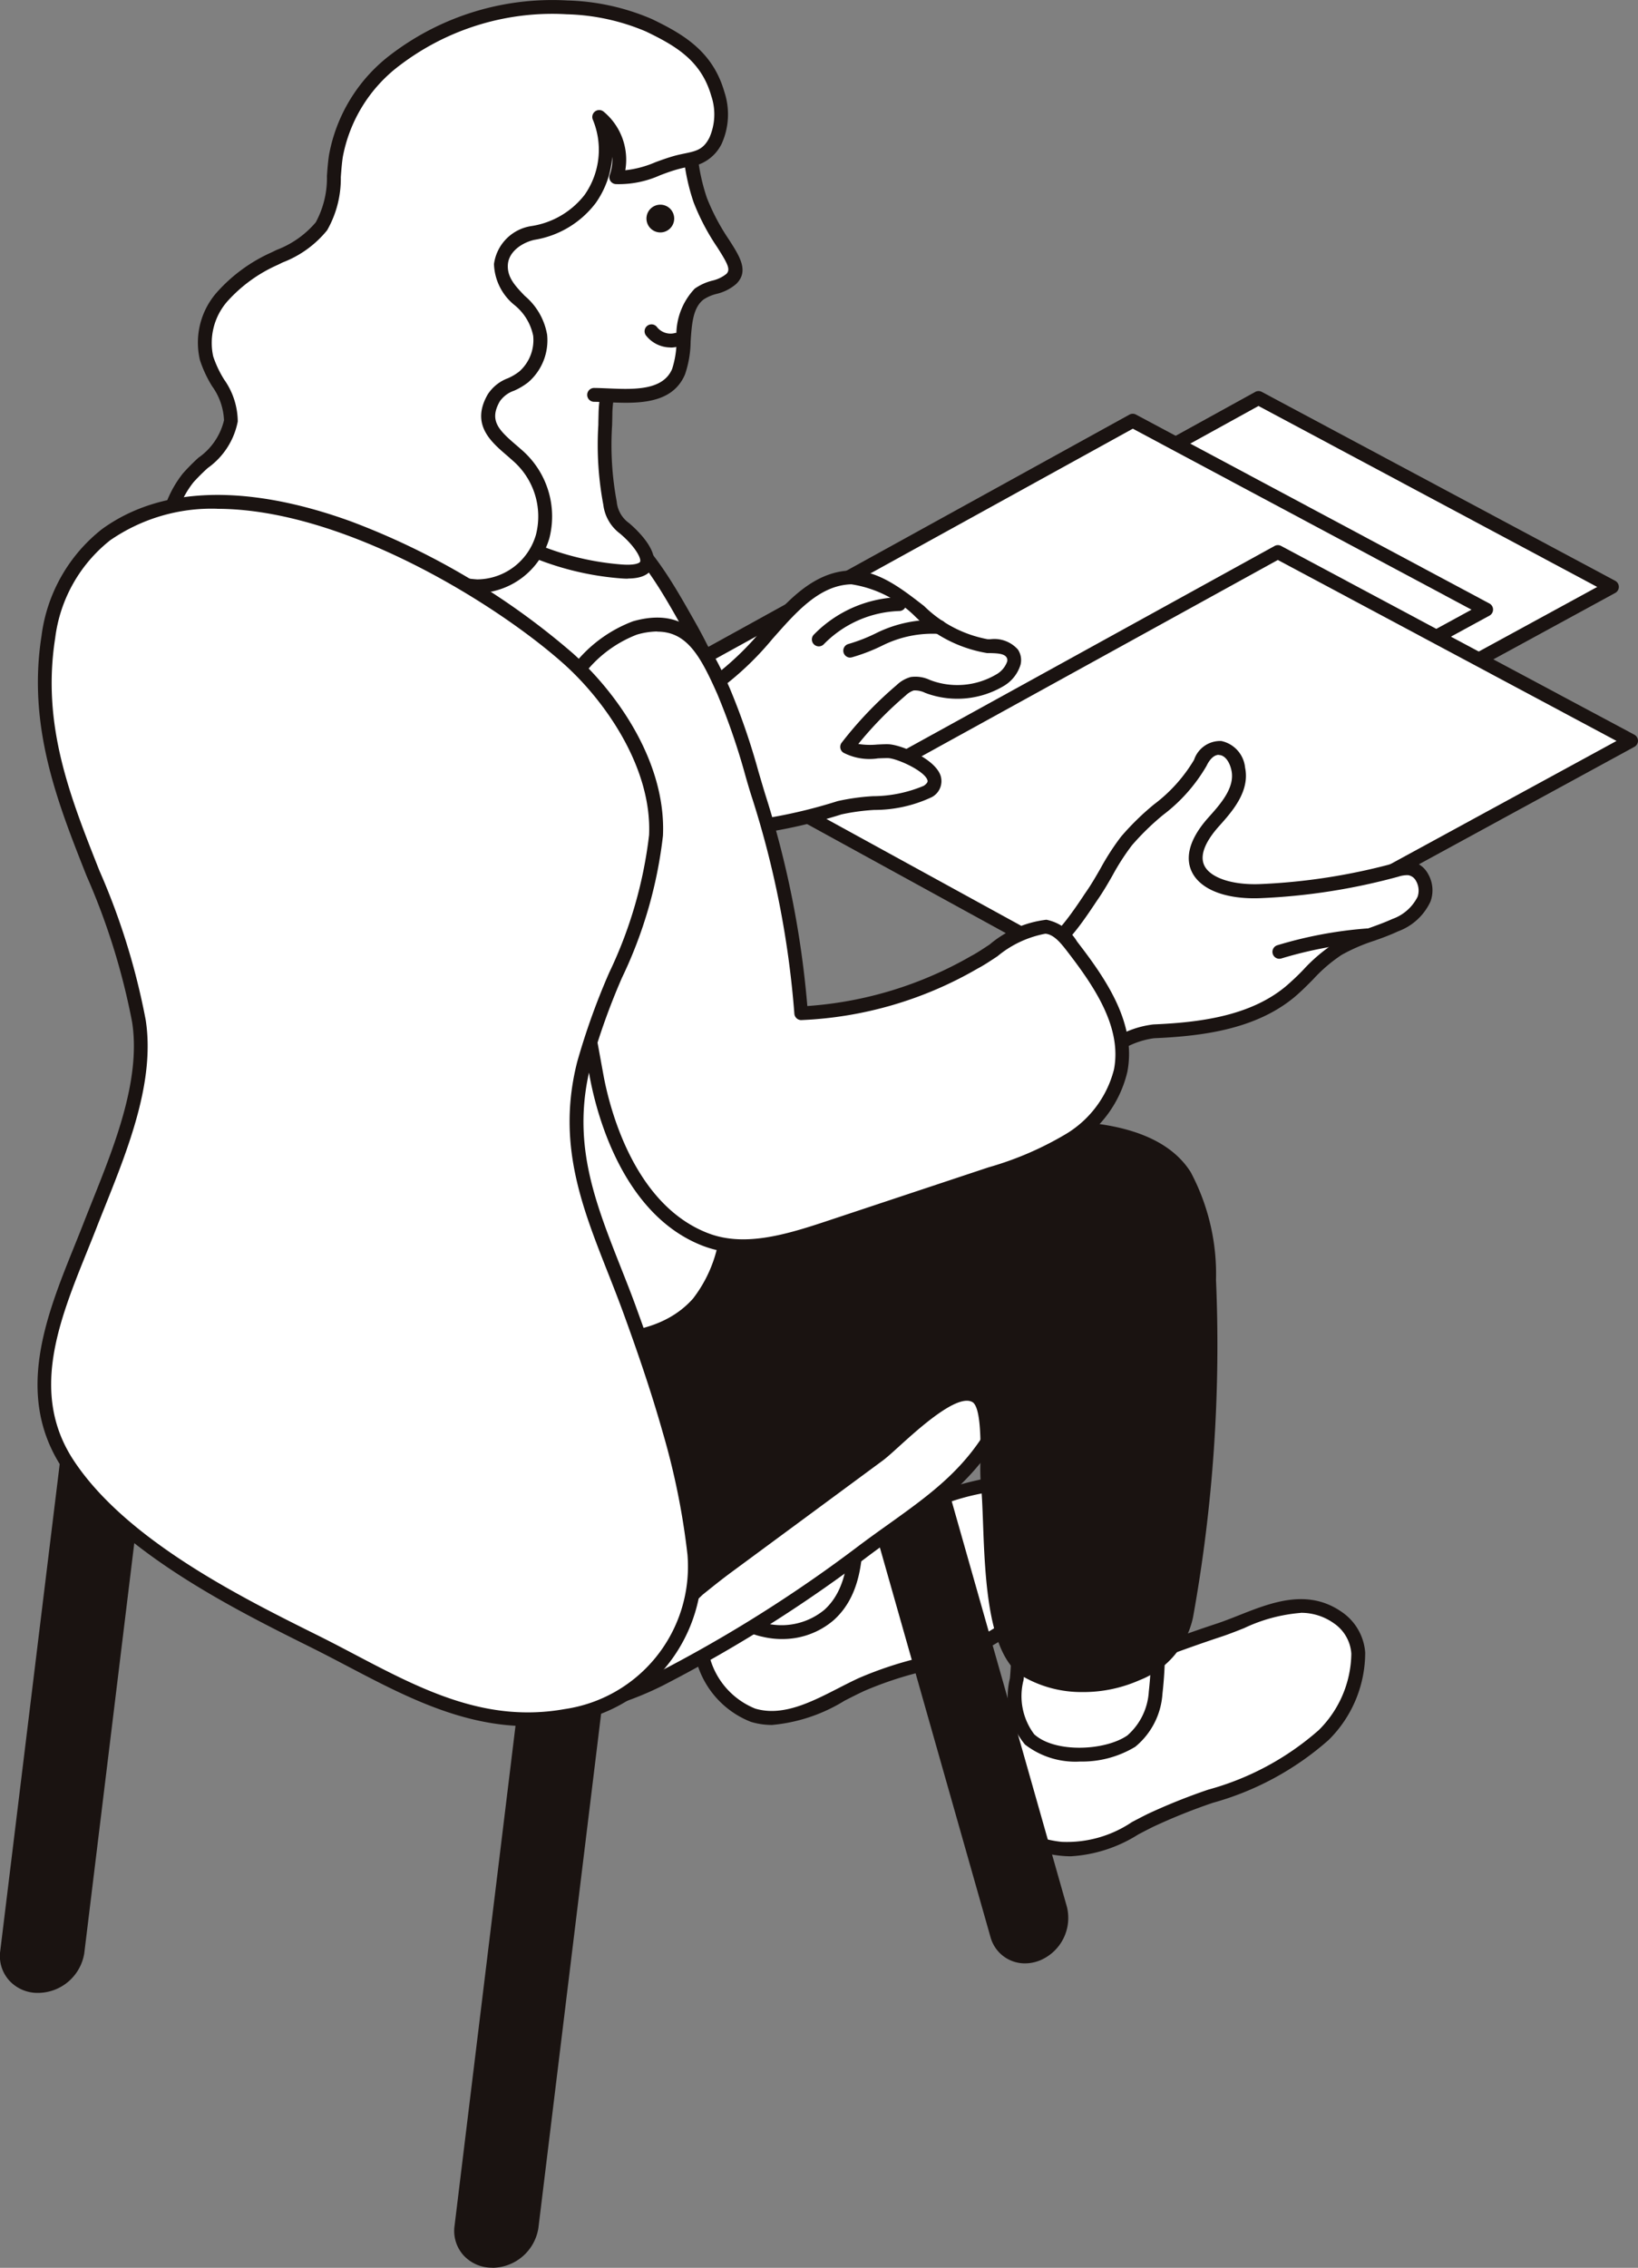
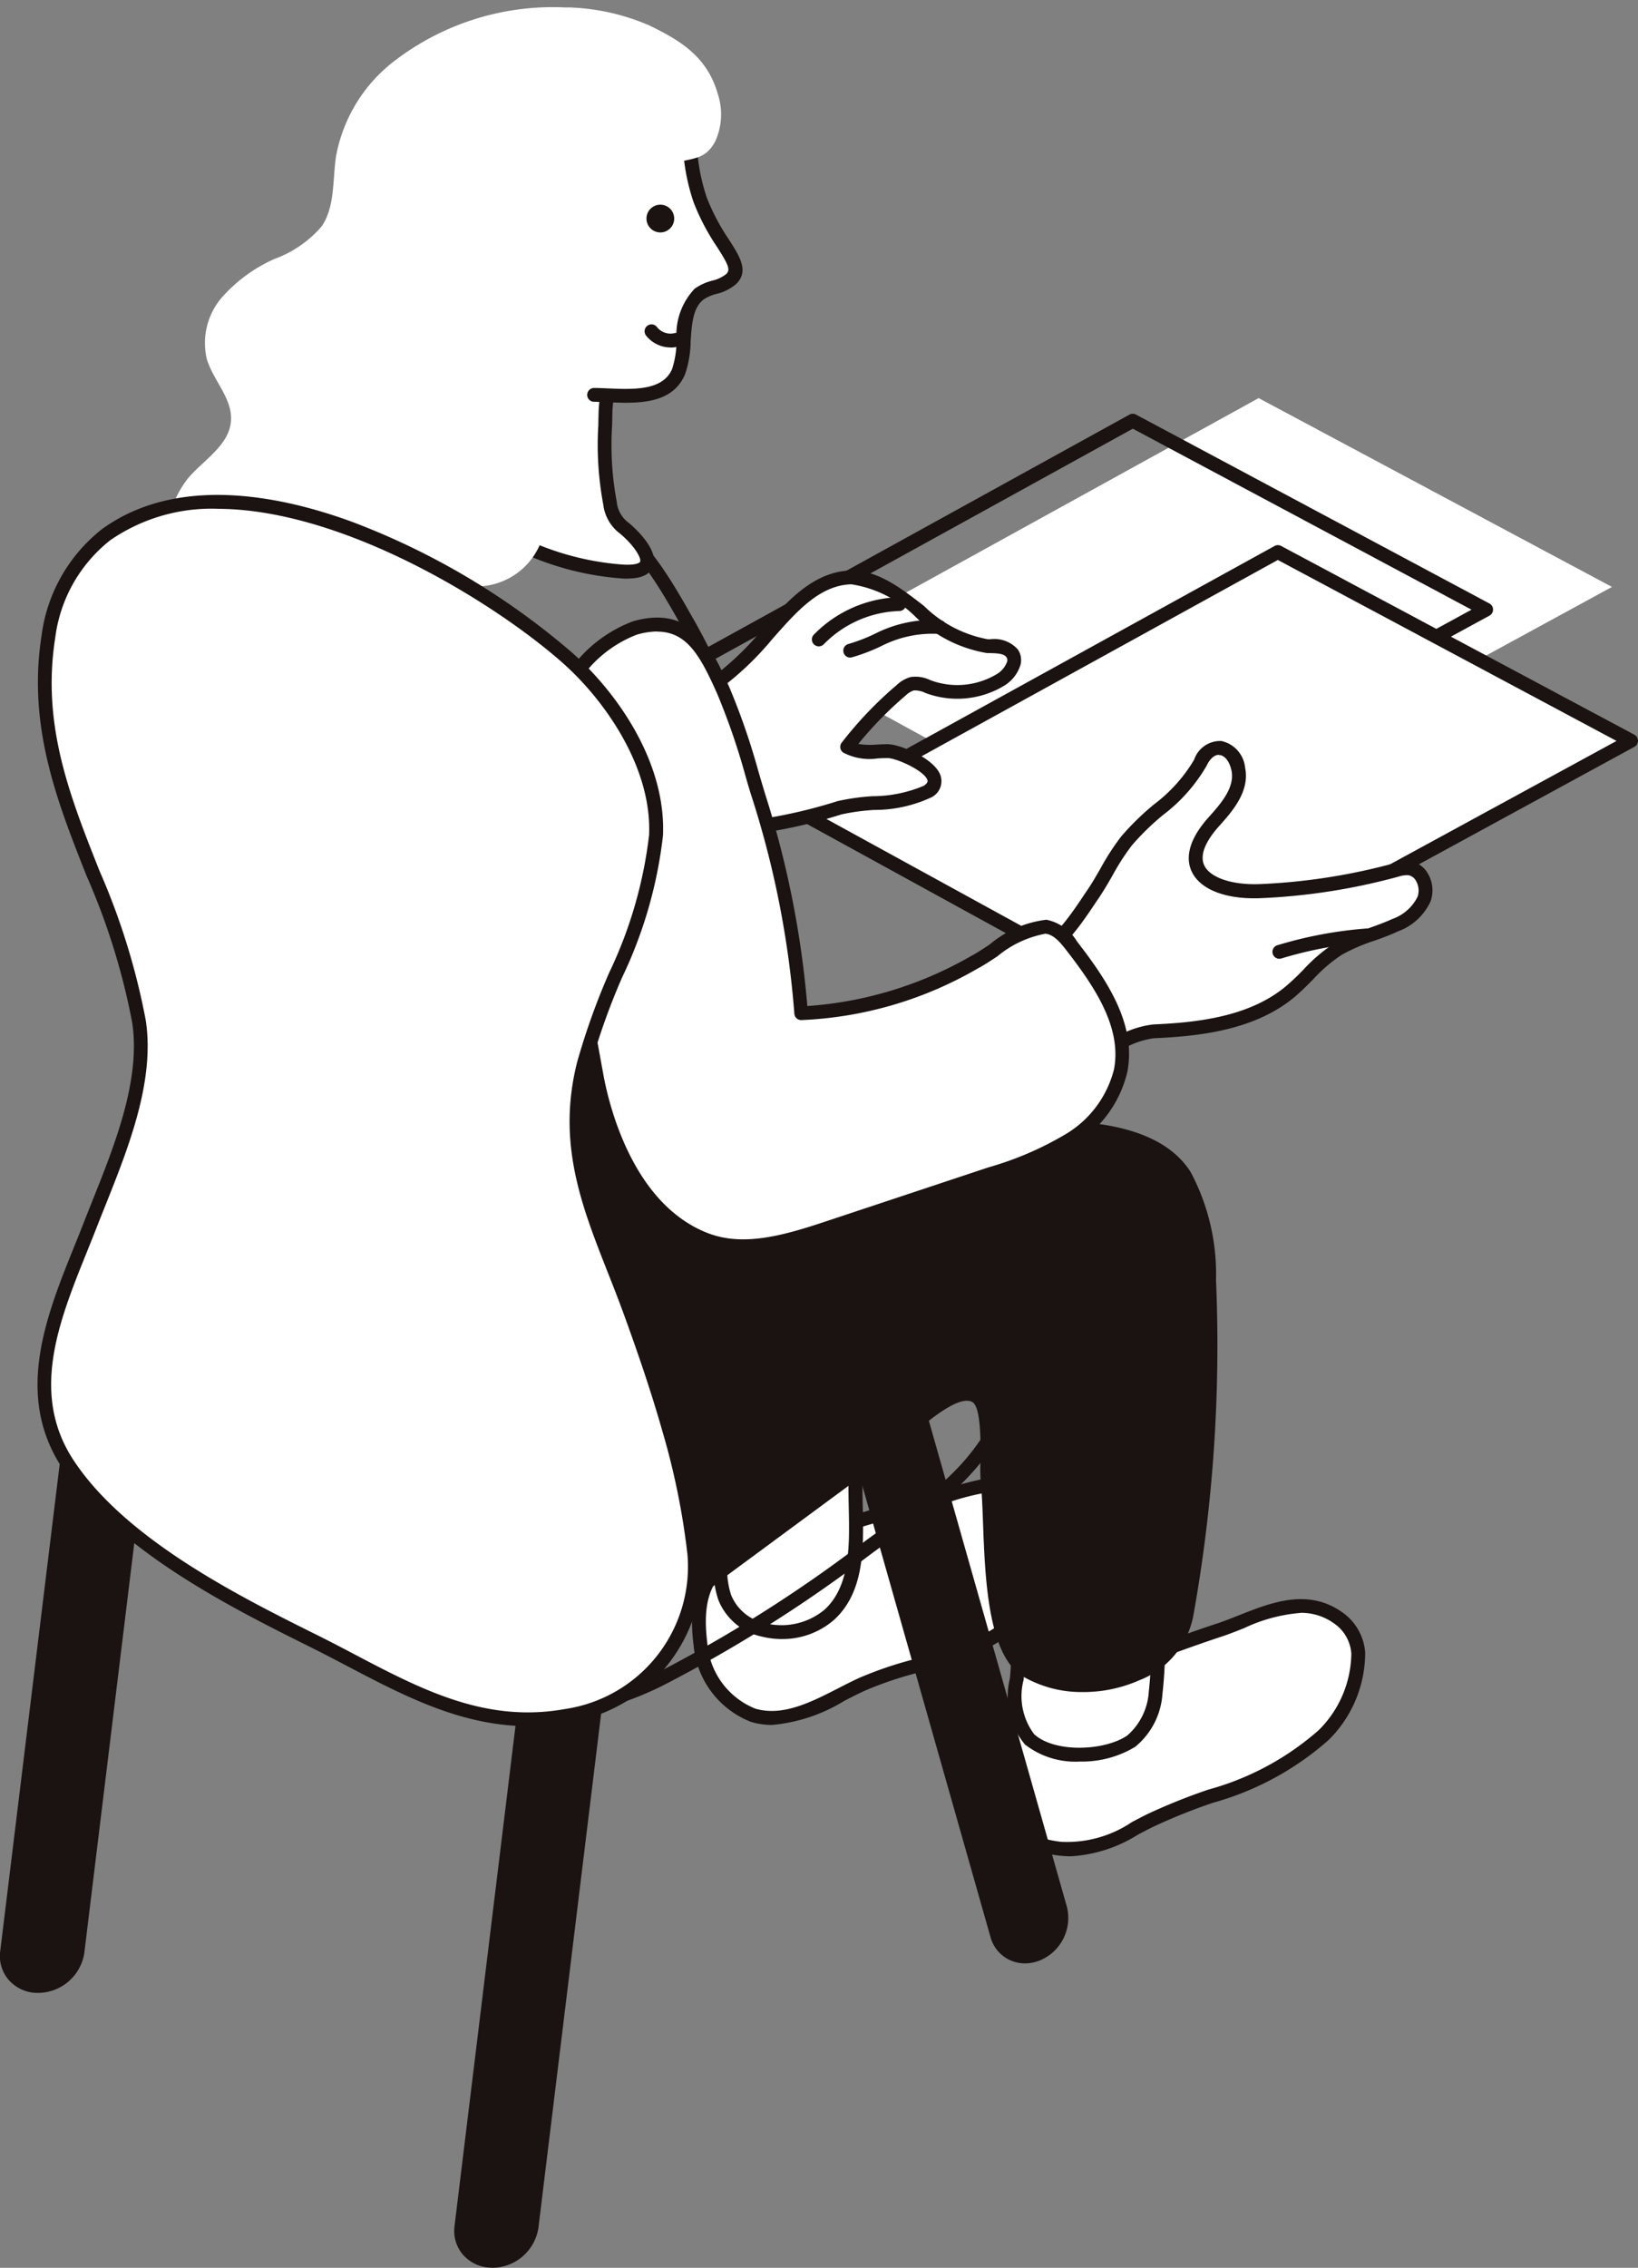
<svg xmlns="http://www.w3.org/2000/svg" id="グループ_2325" data-name="グループ 2325" width="73.365" height="101.5" viewBox="0 0 73.365 101.5">
  <rect x="0" y="0" width="73.365" height="101.5" fill="#808080" stroke="none" />
  <defs>
    <clipPath id="clip-path">
      <rect id="長方形_1737" data-name="長方形 1737" width="73.365" height="101.5" fill="none" />
    </clipPath>
  </defs>
  <g id="グループ_2324" data-name="グループ 2324" clip-path="url(#clip-path)">
    <path id="パス_56946" data-name="パス 56946" d="M144.686,242.833c-1.618-.535-2.33-1.819-2.358-3.693-.035-2.321,1.687-2.551,3.45-3.225,2.348-.9,4.679-1.844,7.068-2.63,1.715-.564,3.609-1.783,5.351-.56,1.808,1.269.6,4-.64,5.249-2.1,2.129-5.149,2.542-7.754,3.816-1.336.653-2.443,1.452-4.02,1.274a5.429,5.429,0,0,1-1.1-.232" transform="translate(-98.268 -160.318)" fill="#fff" />
    <path id="パス_56947" data-name="パス 56947" d="M145.542,242.712a4.373,4.373,0,0,1-.484-.027,5.768,5.768,0,0,1-1.159-.245c-1.674-.554-2.539-1.894-2.57-3.983-.033-2.227,1.479-2.754,2.941-3.264.232-.081.47-.164.708-.255q.836-.319,1.671-.645c1.761-.683,3.582-1.388,5.41-1.99.329-.108.662-.24,1.014-.379,1.442-.571,3.076-1.218,4.612-.14a2.411,2.411,0,0,1,1.038,1.811,5.5,5.5,0,0,1-1.635,3.909,13.1,13.1,0,0,1-5.183,2.813,26.188,26.188,0,0,0-2.655,1.064c-.236.115-.464.235-.689.353a6.342,6.342,0,0,1-3.017.978m10.292-10.893a7.245,7.245,0,0,0-2.534.681c-.345.137-.7.278-1.048.392-1.813.6-3.626,1.3-5.38,1.979q-.837.325-1.674.646c-.244.093-.487.178-.725.261-1.482.516-2.552.889-2.526,2.67.027,1.822.729,2.936,2.146,3.4h0a5.1,5.1,0,0,0,1.034.218,5.208,5.208,0,0,0,3.144-.884c.23-.121.464-.243.7-.361a26.751,26.751,0,0,1,2.718-1.091,12.45,12.45,0,0,0,4.952-2.665,4.9,4.9,0,0,0,1.459-3.418,1.786,1.786,0,0,0-.777-1.36,2.522,2.522,0,0,0-1.494-.472" transform="translate(-97.577 -159.631)" fill="#1a1311" />
    <path id="パス_56948" data-name="パス 56948" d="M153.219,231.124a24.806,24.806,0,0,0-.045-4.807,1.255,1.255,0,0,0-.4-1.04,1.322,1.322,0,0,0-.681-.157l-1.747-.08a3.131,3.131,0,0,0-2.078.392c-1.363,1.044-1.108,3.595-1.267,5.091a3.122,3.122,0,0,0,.574,2.691c1.033.942,3.441.852,4.558.078a3.13,3.13,0,0,0,1.089-2.169" transform="translate(-101.455 -155.366)" fill="#fff" />
    <path id="パス_56949" data-name="パス 56949" d="M149.118,233.519a3.683,3.683,0,0,1-2.443-.764A3.378,3.378,0,0,1,146,229.8c.033-.31.047-.674.063-1.058.061-1.487.136-3.336,1.323-4.246a3.348,3.348,0,0,1,2.281-.455l1.746.08a1.6,1.6,0,0,1,.838.208,1.543,1.543,0,0,1,.542,1.286c.01.263.033.577.057.926a18.3,18.3,0,0,1-.016,3.941,3.35,3.35,0,0,1-1.219,2.375,4.6,4.6,0,0,1-2.5.66m.028-8.871a2.231,2.231,0,0,0-1.382.341c-.957.733-1.026,2.422-1.081,3.779-.016.4-.032.769-.066,1.1a2.838,2.838,0,0,0,.475,2.43c.927.846,3.173.745,4.173.053a2.828,2.828,0,0,0,.96-1.963,17.815,17.815,0,0,0,.01-3.8c-.025-.356-.048-.677-.059-.946-.017-.432-.1-.684-.266-.794a1.08,1.08,0,0,0-.523-.1l-1.747-.08c-.167-.008-.333-.014-.494-.014m3.384,5.787h0Z" transform="translate(-100.768 -154.677)" fill="#1a1311" />
    <path id="パス_56950" data-name="パス 56950" d="M103.547,224.8a3.736,3.736,0,0,1-2.355-3.186c-.5-4,1.859-4.142,5.051-4.952,1.791-.454,3.54-1.062,5.334-1.512,1.47-.368,4.7-1.7,5.364.423a5.085,5.085,0,0,1-1.859,5.214c-1.958,1.612-4.476,1.618-6.684,2.642-1.542.715-3.139,1.837-4.78,1.39l-.072-.02" transform="translate(-69.82 -148.026)" fill="#fff" />
    <path id="パス_56951" data-name="パス 56951" d="M103.708,224.547a3.259,3.259,0,0,1-.861-.114l-.08-.023a4.062,4.062,0,0,1-2.573-3.443c-.49-3.9,1.675-4.421,4.415-5.079.281-.067.57-.137.867-.212.873-.221,1.754-.485,2.607-.74.889-.266,1.808-.541,2.728-.771.2-.051.444-.122.706-.2,1.634-.48,4.369-1.282,5.029.83a5.409,5.409,0,0,1-1.957,5.546,10.517,10.517,0,0,1-4.159,1.822,16.208,16.208,0,0,0-2.591.862c-.293.136-.588.287-.884.438a7.44,7.44,0,0,1-3.246,1.084M114.4,214.019a10.545,10.545,0,0,0-2.707.54c-.271.08-.518.152-.73.2-.906.227-1.818.5-2.7.764-.858.257-1.746.522-2.632.747-.3.076-.591.146-.875.214-2.723.654-4.366,1.048-3.946,4.4a3.441,3.441,0,0,0,2.138,2.928h0l.063.019c1.209.328,2.455-.308,3.661-.925.3-.155.606-.309.905-.449a16.736,16.736,0,0,1,2.69-.9,9.9,9.9,0,0,0,3.927-1.7,4.781,4.781,0,0,0,1.76-4.882,1.42,1.42,0,0,0-1.556-.961" transform="translate(-69.13 -147.344)" fill="#1a1311" />
    <path id="パス_56952" data-name="パス 56952" d="M103.448,207.005q.059,1,.118,2.006a3.973,3.973,0,0,0,.2,1.211c.7,1.813,3.348,1.98,4.674.783,1.572-1.419,1.141-4.049,1.185-5.93a4.551,4.551,0,0,0-.424-2.515,3.232,3.232,0,0,0-1.28-1.113,4.027,4.027,0,0,0-2.395-.5,2.592,2.592,0,0,0-1.979,1.338,4.34,4.34,0,0,0-.248,2.186l.15,2.531" transform="translate(-71.301 -138.723)" fill="#fff" />
    <path id="パス_56953" data-name="パス 56953" d="M105.623,211.39a3.663,3.663,0,0,1-.848-.1,2.712,2.712,0,0,1-1.99-1.649,4.256,4.256,0,0,1-.219-1.305L102.3,203.8a4.64,4.64,0,0,1,.279-2.341,2.893,2.893,0,0,1,2.214-1.507,4.366,4.366,0,0,1,2.581.531,3.522,3.522,0,0,1,1.4,1.224,4.831,4.831,0,0,1,.47,2.684c-.008.347,0,.721.009,1.116.04,1.776.085,3.789-1.3,5.036a3.511,3.511,0,0,1-2.332.846m-.352-10.851a2.859,2.859,0,0,0-.4.027,2.268,2.268,0,0,0-1.743,1.167,4.115,4.115,0,0,0-.217,2.031l.15,2.531.118,2.005a3.74,3.74,0,0,0,.178,1.118,2.111,2.111,0,0,0,1.556,1.27,3.019,3.019,0,0,0,2.622-.605c1.17-1.057,1.129-2.92,1.092-4.563-.009-.4-.017-.783-.009-1.144a4.367,4.367,0,0,0-.379-2.346,2.92,2.92,0,0,0-1.161-1,3.969,3.969,0,0,0-1.813-.491" transform="translate(-70.61 -138.032)" fill="#1a1311" />
    <path id="パス_56954" data-name="パス 56954" d="M131.231,224.017h0A1.74,1.74,0,0,0,132.239,222l-6.606-23.243a1.307,1.307,0,0,0-1.819-.837,1.739,1.739,0,0,0-1.008,2.016l6.605,23.243a1.307,1.307,0,0,0,1.819.837" transform="translate(-84.75 -136.571)" fill="#1a1311" />
    <path id="パス_56955" data-name="パス 56955" d="M129.972,223.753a1.594,1.594,0,0,1-1.546-1.18l-6.605-23.243a2.058,2.058,0,0,1,1.187-2.386,1.681,1.681,0,0,1,1.393.018,1.6,1.6,0,0,1,.843,1.02l6.606,23.243a2.059,2.059,0,0,1-1.187,2.386,1.8,1.8,0,0,1-.69.142M123.7,197.421a1.176,1.176,0,0,0-.452.094,1.424,1.424,0,0,0-.83,1.645l6.605,23.243a.983.983,0,0,0,.516.632,1.071,1.071,0,0,0,.886,0,1.424,1.424,0,0,0,.83-1.646l-6.606-23.243a.972.972,0,0,0-.95-.73" transform="translate(-84.063 -135.879)" fill="#1a1311" />
-     <path id="パス_56956" data-name="パス 56956" d="M86.622,208.183q.456-.331.905-.671c2.512-1.9,4.822-3.1,6.293-6.08.5-1.022-.593-1.582-1.515-1.533a3.922,3.922,0,0,0-1.389.428,116.737,116.737,0,0,0-15.285,8.738c-1.322.866-5.177,2.172-4.689,4.272.622,2.674,6.13.579,7.55-.15a62.024,62.024,0,0,0,8.13-5" transform="translate(-48.951 -138.015)" fill="#fff" />
    <path id="パス_56957" data-name="パス 56957" d="M72.469,214.276A3.531,3.531,0,0,1,70.994,214a1.809,1.809,0,0,1-1.049-1.287c-.435-1.871,1.94-3.087,3.674-3.975.466-.238.868-.444,1.147-.627a118.645,118.645,0,0,1,15.327-8.761,4.134,4.134,0,0,1,1.5-.456,2.055,2.055,0,0,1,1.782.737,1.186,1.186,0,0,1,.026,1.243c-1.229,2.49-3.06,3.8-5,5.183-.45.321-.915.653-1.384,1.008q-.451.341-.91.674a62.511,62.511,0,0,1-8.17,5.028,14.678,14.678,0,0,1-5.47,1.505m19.257-14.762c-.033,0-.066,0-.1,0a3.641,3.641,0,0,0-1.277.4,118.031,118.031,0,0,0-15.244,8.715c-.306.2-.723.414-1.2.66-1.552.795-3.679,1.883-3.353,3.283a1.2,1.2,0,0,0,.706.866c1.616.747,5.257-.634,6.4-1.222a61.869,61.869,0,0,0,8.089-4.978q.453-.33.9-.667c.476-.359.944-.694,1.4-1.018,1.956-1.4,3.645-2.6,4.8-4.953a.6.6,0,0,0,.013-.628,1.406,1.406,0,0,0-1.134-.462m-5.8,7.978h0Z" transform="translate(-48.257 -137.324)" fill="#1a1311" />
    <path id="パス_56958" data-name="パス 56958" d="M46.446,175.528a7.714,7.714,0,0,1-2.687-1.43,59.3,59.3,0,0,1-5.14-5.252,5.775,5.775,0,0,1-1.26-1.966A4.879,4.879,0,0,1,38.178,163c1.786-2.918,4.736-4.892,7.129-7.337,2.464-2.516,4.563-5.706,7.9-6.83a7.609,7.609,0,0,1,10.049,7.261c.013-1.556,7.159-3.016,8.311-3.082,2.291-.131,5.838-.04,7.2,2.1a9.341,9.341,0,0,1,1.09,4.675,68.1,68.1,0,0,1-1.023,15.032c-.523,2.895-4.818,3.875-7.166,2.442-1.838-1.121-1.509-6.428-1.735-8.412-.087-.767.222-3.439-.528-3.871-1.118-.644-3.564,2.054-4.359,2.641q-3.39,2.5-6.782,5c-2,1.476-3.519,3.174-6.028,3.566a13.655,13.655,0,0,1-5.791-.652" transform="translate(-25.695 -102.489)" fill="#1a1311" />
    <path id="パス_56959" data-name="パス 56959" d="M73.53,177.526a5.24,5.24,0,0,1-2.71-.7c-1.565-.955-1.692-4.392-1.784-6.9-.026-.7-.048-1.3-.1-1.74a9.177,9.177,0,0,1-.015-.972c.011-.792.034-2.439-.36-2.666-.675-.387-2.416,1.2-3.253,1.956-.323.293-.578.525-.767.665l-6.782,5c-.444.327-.869.671-1.28,1a10.155,10.155,0,0,1-4.884,2.621,14.016,14.016,0,0,1-5.937-.664,7.994,7.994,0,0,1-2.8-1.494,59.706,59.706,0,0,1-5.167-5.279,6.006,6.006,0,0,1-1.321-2.076,5.1,5.1,0,0,1,.85-4.139,23.7,23.7,0,0,1,4.715-5.1c.826-.734,1.68-1.493,2.457-2.287.582-.595,1.157-1.242,1.712-1.868,1.815-2.044,3.691-4.157,6.31-5.039a7.917,7.917,0,0,1,10.409,6.633c1.848-1.491,7.581-2.444,8.033-2.47,3.875-.224,6.39.532,7.478,2.241a9.694,9.694,0,0,1,1.138,4.828,68.468,68.468,0,0,1-1.028,15.1,3.888,3.888,0,0,1-2.4,2.82,6.209,6.209,0,0,1-2.522.531m-5.2-13.657a1.075,1.075,0,0,1,.546.14c.657.378.692,1.623.67,3.211-.005.381-.01.71.011.893.052.459.075,1.075.1,1.788.082,2.235.206,5.614,1.487,6.4a5.3,5.3,0,0,0,4.656.133,3.29,3.29,0,0,0,2.045-2.366A67.855,67.855,0,0,0,78.862,159.1a9.042,9.042,0,0,0-1.042-4.522c-.958-1.505-3.287-2.162-6.921-1.956-1.644.094-8.009,1.665-8.019,2.776a.32.32,0,0,1-.312.307.31.31,0,0,1-.307-.312,7.3,7.3,0,0,0-9.641-6.965c-2.463.83-4.284,2.881-6.045,4.864-.56.631-1.14,1.284-1.733,1.89-.792.809-1.654,1.575-2.488,2.317a23.229,23.229,0,0,0-4.6,4.965,4.655,4.655,0,0,0-.787,3.631,5.513,5.513,0,0,0,1.2,1.856,59.065,59.065,0,0,0,5.113,5.224,7.4,7.4,0,0,0,2.577,1.366,13.338,13.338,0,0,0,5.645.639,9.676,9.676,0,0,0,4.591-2.491c.416-.336.847-.683,1.3-1.018l6.782-5c.164-.121.421-.355.719-.625,1.035-.941,2.394-2.175,3.432-2.175" transform="translate(-25.008 -101.796)" fill="#1a1311" />
    <path id="パス_56960" data-name="パス 56960" d="M68.118,265.186h0a1.786,1.786,0,0,0,1.758-1.507l3.007-24.636a1.343,1.343,0,0,0-1.389-1.517,1.787,1.787,0,0,0-1.758,1.507L66.73,263.669a1.342,1.342,0,0,0,1.389,1.517" transform="translate(-46.065 -163.997)" fill="#1a1311" />
    <path id="パス_56961" data-name="パス 56961" d="M67.432,264.8s-.006,0-.006,0a1.718,1.718,0,0,1-1.305-.569,1.63,1.63,0,0,1-.389-1.295L68.737,238.3a2.107,2.107,0,0,1,2.06-1.779H70.8a1.717,1.717,0,0,1,1.305.569,1.63,1.63,0,0,1,.39,1.3l-3.007,24.636a2.106,2.106,0,0,1-2.06,1.779m0-.619a1.459,1.459,0,0,0,1.449-1.235l3.006-24.636a1.019,1.019,0,0,0-.239-.811,1.108,1.108,0,0,0-.843-.359h0a1.471,1.471,0,0,0-1.445,1.235l-3.006,24.636a1.018,1.018,0,0,0,.239.81,1.107,1.107,0,0,0,.843.359" transform="translate(-45.374 -163.306)" fill="#1a1311" />
    <path id="パス_56962" data-name="パス 56962" d="M2.4,225.437h0a1.786,1.786,0,0,0,1.758-1.507l3.006-24.636a1.343,1.343,0,0,0-1.389-1.517,1.786,1.786,0,0,0-1.758,1.507L1.012,223.92A1.342,1.342,0,0,0,2.4,225.437" transform="translate(-0.691 -136.553)" fill="#1a1311" />
    <path id="パス_56963" data-name="パス 56963" d="M1.715,225.057H1.709A1.716,1.716,0,0,1,.4,224.488a1.631,1.631,0,0,1-.39-1.3L3.02,198.557a2.106,2.106,0,0,1,2.06-1.779h.006a1.718,1.718,0,0,1,1.306.569,1.63,1.63,0,0,1,.389,1.295L3.775,223.278a2.107,2.107,0,0,1-2.06,1.779M5.08,197.4a1.471,1.471,0,0,0-1.445,1.235L.628,223.268a1.019,1.019,0,0,0,.239.811,1.107,1.107,0,0,0,.843.359h0A1.472,1.472,0,0,0,3.16,223.2l3.006-24.636a1.018,1.018,0,0,0-.239-.81,1.106,1.106,0,0,0-.844-.36Z" transform="translate(0 -135.862)" fill="#1a1311" />
    <path id="パス_56964" data-name="パス 56964" d="M128.882,77.774l21.6-11.766-15.824-8.452-21.27,11.722Z" transform="translate(-78.284 -39.739)" fill="#fff" />
-     <path id="パス_56965" data-name="パス 56965" d="M128.192,77.392a.309.309,0,0,1-.149-.038l-15.5-8.5a.31.31,0,0,1,0-.543l21.27-11.722a.306.306,0,0,1,.3,0l15.824,8.452a.309.309,0,0,1,0,.545l-21.6,11.766a.311.311,0,0,1-.148.038m-14.856-8.806,14.856,8.144,20.943-11.411-15.17-8.1Z" transform="translate(-77.594 -39.047)" fill="#1a1311" />
-     <path id="パス_56966" data-name="パス 56966" d="M110.682,81.055l21.6-11.766-15.824-8.452L95.184,72.559Z" transform="translate(-65.718 -42.004)" fill="#fff" />
    <path id="パス_56967" data-name="パス 56967" d="M109.992,80.674a.31.31,0,0,1-.149-.038l-15.5-8.5a.31.31,0,0,1,0-.543l21.27-11.722a.307.307,0,0,1,.3,0l15.825,8.452a.309.309,0,0,1,0,.545l-21.6,11.766a.31.31,0,0,1-.148.038M95.136,71.868l14.856,8.143L130.936,68.6l-15.17-8.1Z" transform="translate(-65.028 -41.313)" fill="#1a1311" />
    <path id="パス_56968" data-name="パス 56968" d="M131.664,100.035l21.6-11.766-15.824-8.452-21.27,11.722Z" transform="translate(-80.205 -55.108)" fill="#fff" />
    <path id="パス_56969" data-name="パス 56969" d="M130.974,99.653a.31.31,0,0,1-.149-.038l-15.5-8.5a.31.31,0,0,1,0-.543L136.6,78.855a.308.308,0,0,1,.3,0L152.716,87.3a.309.309,0,0,1,0,.545l-21.6,11.766a.31.31,0,0,1-.148.038m-14.856-8.806,14.856,8.143L151.918,87.58l-15.17-8.1Z" transform="translate(-79.515 -54.418)" fill="#1a1311" />
-     <path id="パス_56970" data-name="パス 56970" d="M39.456,81.461a8.332,8.332,0,0,1,4.986-5.851c2.383-.916,6.009-2.269,8.561-1.621,2.006.51,3.471,3.257,4.414,4.913a22.825,22.825,0,0,1,2.637,15.478,39.681,39.681,0,0,0-1.128,5.994c-.058,1.537.221,3.067.236,4.605a6.345,6.345,0,0,1-1.3,4.317c-1.624,1.829-4.45,1.844-6.869,1.485a18.477,18.477,0,0,1-9.34-3.688,8.1,8.1,0,0,1-3.141-6.146,24.044,24.044,0,0,1,.892-4.221,24.116,24.116,0,0,0-.037-7.551,22.535,22.535,0,0,1,.048-7.546q.02-.085.041-.17" transform="translate(-26.589 -50.968)" fill="#fff" />
    <path id="パス_56971" data-name="パス 56971" d="M52.582,110.584a15.924,15.924,0,0,1-2.325-.187c-4.12-.612-7.226-1.841-9.494-3.758a8.307,8.307,0,0,1-3.25-6.391,12.189,12.189,0,0,1,.546-2.886c.125-.456.255-.927.352-1.391a23.753,23.753,0,0,0-.035-7.392l-.007-.062a22.839,22.839,0,0,1,.054-7.649q.02-.088.043-.175A8.688,8.688,0,0,1,43.64,74.63c2.258-.868,6.037-2.321,8.749-1.632,2.033.517,3.495,3.1,4.462,4.8l.145.255a23.244,23.244,0,0,1,2.672,15.69c-.125.645-.281,1.294-.431,1.921a20.89,20.89,0,0,0-.691,4.025,20.853,20.853,0,0,0,.113,2.542c.057.669.116,1.361.123,2.049a6.529,6.529,0,0,1-1.378,4.526,6.091,6.091,0,0,1-4.821,1.773M50.813,73.436a21.436,21.436,0,0,0-6.95,1.772,7.964,7.964,0,0,0-4.8,5.637h0q-.021.082-.04.164a22.368,22.368,0,0,0-.041,7.442l.007.062a24.215,24.215,0,0,1,.026,7.586c-.1.482-.233.963-.361,1.427a11.541,11.541,0,0,0-.524,2.738,7.7,7.7,0,0,0,3.031,5.9c2.177,1.84,5.182,3.024,9.185,3.618,3.189.472,5.344.02,6.592-1.385a5.944,5.944,0,0,0,1.222-4.109c-.006-.665-.064-1.344-.12-2a21.367,21.367,0,0,1-.115-2.618,21.39,21.39,0,0,1,.708-4.146c.149-.621.3-1.263.425-1.895a22.616,22.616,0,0,0-2.6-15.266l-.146-.257c-.915-1.616-2.3-4.058-4.076-4.51a5.8,5.8,0,0,0-1.424-.162M38.766,80.77h0Z" transform="translate(-25.899 -50.276)" fill="#1a1311" />
    <path id="パス_56972" data-name="パス 56972" d="M71.987,47.428a12.139,12.139,0,0,0-.146,1.233,16.772,16.772,0,0,0,.2,4.054,1.607,1.607,0,0,0,.655,1.131c.882.75,1.808,2.071-.153,1.923a12.672,12.672,0,0,1-5.1-1.512,6.12,6.12,0,0,1-2.174-1.811c-1.2-1.745.149-3.1-.015-4.953a2.866,2.866,0,0,1,0-1.394,3.481,3.481,0,0,1,5.709-1.411,3.517,3.517,0,0,1,1,1.834,2.84,2.84,0,0,1,.024.906" transform="translate(-44.719 -30.195)" fill="#fff" />
    <path id="パス_56973" data-name="パス 56973" d="M72.154,55.4c-.132,0-.246-.008-.321-.014A13.023,13.023,0,0,1,66.6,53.833a6.3,6.3,0,0,1-2.281-1.908,3.57,3.57,0,0,1-.307-3.246,5.554,5.554,0,0,0,.24-1.855c-.011-.124-.027-.237-.042-.345a2.255,2.255,0,0,1,.062-1.177,3.781,3.781,0,0,1,7.3.462,3.157,3.157,0,0,1,.028,1c-.016.145-.038.288-.061.432a5.543,5.543,0,0,0-.083.771c0,.188-.007.376-.011.564a13.73,13.73,0,0,0,.206,3.416,1.325,1.325,0,0,0,.554.965c.325.276,1.363,1.235,1.064,1.962-.183.445-.731.519-1.12.519M67.827,43.35a3.067,3.067,0,0,0-1.095.2,3.245,3.245,0,0,0-1.871,1.959,1.689,1.689,0,0,0-.034.888c.016.118.034.241.046.377a6.033,6.033,0,0,1-.255,2.058,3,3,0,0,0,.217,2.747A5.721,5.721,0,0,0,66.9,53.29a12.41,12.41,0,0,0,4.978,1.475c.613.046.8-.073.821-.123.062-.15-.221-.683-.893-1.255a1.9,1.9,0,0,1-.756-1.3,14.43,14.43,0,0,1-.222-3.568c0-.186.008-.373.011-.56a6.081,6.081,0,0,1,.09-.857c.021-.135.042-.27.057-.406a2.5,2.5,0,0,0-.019-.81,3.214,3.214,0,0,0-.906-1.672,3.273,3.273,0,0,0-2.237-.868m3.47,3.384h0Z" transform="translate(-44.029 -29.5)" fill="#1a1311" />
    <path id="パス_56974" data-name="パス 56974" d="M58.31,20.363A4.92,4.92,0,0,0,57.9,18.3a7.119,7.119,0,0,0-1.166-1.4,7.188,7.188,0,0,1-1.891-5.656C55.4,6.853,61.1,4.06,65.077,5.613A5.749,5.749,0,0,1,68.208,8.4c.655,1.379.458,2.7.99,4.137.731,1.97,2.066,2.86,1.39,3.524-.383.376-1.018.349-1.442.679-.951.74-.5,2.481-.922,3.472-.587,1.383-2.489,1.047-3.8,1.038Z" transform="translate(-37.831 -3.576)" fill="#fff" />
    <path id="パス_56975" data-name="パス 56975" d="M65.171,20.917c-.276,0-.549-.012-.81-.023-.218-.009-.43-.018-.627-.02a.31.31,0,0,1,0-.619h0c.2,0,.423.011.649.02,1.149.049,2.449.1,2.862-.87a4.237,4.237,0,0,0,.2-1.279,3,3,0,0,1,.812-2.316,2.384,2.384,0,0,1,.784-.358,1.563,1.563,0,0,0,.632-.3c.192-.189.085-.425-.41-1.2a10.1,10.1,0,0,1-1.053-2,9.231,9.231,0,0,1-.44-1.98,7.046,7.046,0,0,0-.539-2.131,5.445,5.445,0,0,0-2.964-2.633,7.666,7.666,0,0,0-6.508.778A6.464,6.464,0,0,0,54.46,10.6a6.86,6.86,0,0,0,1.813,5.408c.1.1.194.206.293.308a5.169,5.169,0,0,1,.919,1.155,5.182,5.182,0,0,1,.444,2.189.31.31,0,1,1-.618.032,4.72,4.72,0,0,0-.374-1.933,4.628,4.628,0,0,0-.816-1.014c-.1-.106-.2-.212-.3-.32a7.484,7.484,0,0,1-1.97-5.9,7.076,7.076,0,0,1,3.6-5.062A8.3,8.3,0,0,1,64.5,4.639a6.067,6.067,0,0,1,3.3,2.944,7.631,7.631,0,0,1,.593,2.309,8.742,8.742,0,0,0,.408,1.852,9.572,9.572,0,0,0,.994,1.878c.484.755.9,1.407.323,1.975a2.065,2.065,0,0,1-.881.447,1.86,1.86,0,0,0-.588.255c-.475.37-.523,1.1-.575,1.869a4.71,4.71,0,0,1-.252,1.48c-.462,1.09-1.569,1.269-2.648,1.269" transform="translate(-37.141 -2.891)" fill="#1a1311" />
    <path id="パス_56976" data-name="パス 56976" d="M42.008,1.022a9.809,9.809,0,0,1,3.664.8c1.437.692,2.608,1.415,3.084,3.07A2.9,2.9,0,0,1,48.651,7c-.426.834-1.01.764-1.764.97a7.531,7.531,0,0,1-2.678.656,2.468,2.468,0,0,0-.768-2.7,3.83,3.83,0,0,1-.4,3.67,4.044,4.044,0,0,1-2.561,1.526,1.691,1.691,0,0,0-1.433,1.411c-.07,1.346,1.624,1.785,1.756,3.167a2.176,2.176,0,0,1-.737,1.864c-.458.378-1.041.411-1.342.937-.729,1.275.308,1.887,1.107,2.612a3.628,3.628,0,0,1,1.087,3.6,3.1,3.1,0,0,1-2.932,2.224c-.728-.019-1.43-.32-2.158-.31-2.193.031-2.287,2.382-3.971,3.24a4.6,4.6,0,0,1-2.476.423,5.712,5.712,0,0,1-4.929-3.46,4.62,4.62,0,0,1,.589-4.747c.711-.822,1.828-1.465,1.912-2.548.079-1.012-.811-1.827-1.089-2.8a3.122,3.122,0,0,1,.691-2.741,6.84,6.84,0,0,1,2.355-1.717,5.083,5.083,0,0,0,2.1-1.448c.612-.893.488-2.075.649-3.145a6.954,6.954,0,0,1,2.7-4.329,11.651,11.651,0,0,1,7.652-2.326" transform="translate(-16.608 -0.691)" fill="#fff" />
-     <path id="パス_56977" data-name="パス 56977" d="M29.169,29.925c-.167,0-.337-.008-.509-.022a5.993,5.993,0,0,1-5.187-3.647,4.929,4.929,0,0,1,.64-5.071,9.368,9.368,0,0,1,.694-.7,2.846,2.846,0,0,0,1.144-1.674,2.8,2.8,0,0,0-.532-1.524,5.382,5.382,0,0,1-.546-1.171,3.4,3.4,0,0,1,.748-3.02,7.2,7.2,0,0,1,2.459-1.8l.23-.112a4.288,4.288,0,0,0,1.751-1.234,4.145,4.145,0,0,0,.5-2.078c.023-.309.047-.628.094-.939a7.279,7.279,0,0,1,2.817-4.528A11.937,11.937,0,0,1,41.337.021a10.245,10.245,0,0,1,3.779.832c1.412.681,2.724,1.443,3.247,3.263a3.191,3.191,0,0,1-.127,2.329A1.865,1.865,0,0,1,46.7,7.475c-.134.028-.275.058-.423.1-.284.078-.549.176-.8.272A4.494,4.494,0,0,1,43.5,8.24a.31.31,0,0,1-.273-.414,2.028,2.028,0,0,0,.113-.807A4.1,4.1,0,0,1,42.6,9.086a4.307,4.307,0,0,1-2.745,1.648c-.552.123-1.16.528-1.191,1.125-.029.562.336.943.759,1.384a2.914,2.914,0,0,1,1,1.737,2.477,2.477,0,0,1-.849,2.132,2.971,2.971,0,0,1-.634.376,1.278,1.278,0,0,0-.636.476c-.486.85-.062,1.274.729,1.952.107.092.214.184.317.277A3.935,3.935,0,0,1,40.521,24.1a3.419,3.419,0,0,1-3.236,2.448,5.912,5.912,0,0,1-1.084-.162,4.539,4.539,0,0,0-1.061-.148c-1.125.015-1.616.723-2.184,1.542A4.635,4.635,0,0,1,31.3,29.448a4.7,4.7,0,0,1-2.135.478M40.645.619A11.3,11.3,0,0,0,33.856,2.9a6.656,6.656,0,0,0-2.585,4.131c-.043.288-.066.6-.088.892a4.658,4.658,0,0,1-.612,2.381,4.736,4.736,0,0,1-1.991,1.441l-.226.111A6.626,6.626,0,0,0,26.1,13.49a2.819,2.819,0,0,0-.633,2.461,4.854,4.854,0,0,0,.489,1.034,3.29,3.29,0,0,1,.611,1.879,3.326,3.326,0,0,1-1.339,2.079,8.705,8.705,0,0,0-.649.647,4.3,4.3,0,0,0-.539,4.423,5.391,5.391,0,0,0,4.671,3.273,4.288,4.288,0,0,0,2.309-.39,4.094,4.094,0,0,0,1.423-1.466,3.178,3.178,0,0,1,2.684-1.808,5.057,5.057,0,0,1,1.2.162,5.356,5.356,0,0,0,.97.148,2.763,2.763,0,0,0,2.626-2,3.3,3.3,0,0,0-1-3.281c-.1-.09-.2-.178-.3-.265-.725-.621-1.627-1.393-.863-2.729a1.837,1.837,0,0,1,.905-.727,2.4,2.4,0,0,0,.508-.3,1.876,1.876,0,0,0,.626-1.6,2.366,2.366,0,0,0-.826-1.367,2.463,2.463,0,0,1-.93-1.845,1.988,1.988,0,0,1,1.674-1.7A3.728,3.728,0,0,0,42.1,8.724a3.511,3.511,0,0,0,.371-3.367.31.31,0,0,1,.477-.365,2.793,2.793,0,0,1,.977,2.628,4.67,4.67,0,0,0,1.337-.355c.269-.1.547-.2.858-.289.161-.044.314-.076.46-.106.523-.109.838-.175,1.11-.706a2.58,2.58,0,0,0,.084-1.876c-.454-1.577-1.591-2.236-2.921-2.877A9.679,9.679,0,0,0,41.3.639q-.325-.02-.653-.02" transform="translate(-15.918 0)" fill="#1a1311" />
    <path id="パス_56978" data-name="パス 56978" d="M93.535,30.176a.621.621,0,1,1,.585.656.622.622,0,0,1-.585-.656" transform="translate(-64.579 -20.43)" fill="#1a1311" />
    <path id="パス_56979" data-name="パス 56979" d="M94.451,47.96a1.4,1.4,0,0,1-1.09-.52.31.31,0,1,1,.488-.381.774.774,0,0,0,.782.259.309.309,0,1,1,.164.6,1.3,1.3,0,0,1-.343.046" transform="translate(-64.414 -32.409)" fill="#1a1311" />
    <path id="パス_56980" data-name="パス 56980" d="M89.748,95.58a2.984,2.984,0,0,1-1.956.535,2.244,2.244,0,0,1-1.586-1.373,6.623,6.623,0,0,1-.423-2.136c-.194-2.275,1.93-2.436,3.482-3.146a13.569,13.569,0,0,0,4.327-3.452c.99-1.112,2.064-2.38,3.546-2.527,2.266-.224,4.03,2.969,6.306,3.063.4.017.889-.007,1.111.329.275.418-.138.957-.57,1.211a3.759,3.759,0,0,1-3.125.3,1.483,1.483,0,0,0-.783-.154,1.186,1.186,0,0,0-.5.294,16.806,16.806,0,0,0-2.416,2.533,3.4,3.4,0,0,0,1.824.192c.594.007,2.911,1.026,1.784,1.8-.813.561-2.938.449-3.953.73a22.79,22.79,0,0,1-5.08,1,4.634,4.634,0,0,0-1.99.8" transform="translate(-59.219 -57.631)" fill="#fff" />
    <path id="パス_56981" data-name="パス 56981" d="M87.414,95.758a2.291,2.291,0,0,1-.362-.029,2.517,2.517,0,0,1-1.82-1.554,6.936,6.936,0,0,1-.448-2.234c-.175-2.049,1.348-2.595,2.69-3.076.328-.117.667-.239.971-.378A13.036,13.036,0,0,0,92.67,85.11l.111-.125c.979-1.1,2.088-2.351,3.635-2.5,1.3-.132,2.42.738,3.5,1.576a5.492,5.492,0,0,0,2.85,1.487l.124,0a1.407,1.407,0,0,1,1.232.464.853.853,0,0,1,.115.677,1.673,1.673,0,0,1-.786.971,4.063,4.063,0,0,1-3.387.324l-.1-.037a1.026,1.026,0,0,0-.514-.106.952.952,0,0,0-.36.227,16.493,16.493,0,0,0-2.119,2.167,3.356,3.356,0,0,0,.849.026c.162-.007.323-.017.481-.014.545.007,2.123.646,2.361,1.426a.809.809,0,0,1-.4.942,6.024,6.024,0,0,1-2.578.573,9.458,9.458,0,0,0-1.469.2A23.028,23.028,0,0,1,91.06,94.4a3.781,3.781,0,0,0-1.639.641l-.212.121a3.677,3.677,0,0,1-1.795.6m9.261-12.671q-.1,0-.2.01c-1.305.129-2.285,1.233-3.232,2.3l-.112.126A13.619,13.619,0,0,1,88.7,89.05c-.328.15-.68.276-1.02.4-1.3.465-2.416.866-2.282,2.44a6.367,6.367,0,0,0,.4,2.037,1.958,1.958,0,0,0,1.352,1.193,2.71,2.71,0,0,0,1.754-.5l.209-.119a4.3,4.3,0,0,1,1.92-.722,22.557,22.557,0,0,0,5.011-.986,9.815,9.815,0,0,1,1.578-.22,5.926,5.926,0,0,0,2.282-.466c.2-.137.174-.217.164-.251-.128-.42-1.38-.983-1.776-.988-.145,0-.294.006-.443.013a2.545,2.545,0,0,1-1.543-.254.309.309,0,0,1-.079-.45A17.125,17.125,0,0,1,98.689,87.6a1.46,1.46,0,0,1,.631-.361,1.509,1.509,0,0,1,.858.132l.094.035a3.433,3.433,0,0,0,2.864-.275,1.074,1.074,0,0,0,.5-.577.234.234,0,0,0-.029-.2c-.111-.167-.428-.177-.734-.186l-.132,0a5.994,5.994,0,0,1-3.2-1.616,5.184,5.184,0,0,0-2.86-1.459" transform="translate(-58.528 -56.938)" fill="#1a1311" />
    <path id="パス_56982" data-name="パス 56982" d="M122.309,91.329a.31.31,0,0,1-.085-.607,7.464,7.464,0,0,0,1.276-.5,5.711,5.711,0,0,1,2.815-.573.309.309,0,0,1,.3.32.3.3,0,0,1-.32.3,5.041,5.041,0,0,0-2.517.508,8.133,8.133,0,0,1-1.382.537.323.323,0,0,1-.085.012" transform="translate(-84.232 -61.897)" fill="#1a1311" />
    <path id="パス_56983" data-name="パス 56983" d="M117.774,88.543a.31.31,0,0,1-.236-.51,5.566,5.566,0,0,1,3.832-1.691h.024a.31.31,0,0,1,0,.619h-.022a4.951,4.951,0,0,0-3.359,1.472.309.309,0,0,1-.237.11" transform="translate(-81.101 -59.614)" fill="#1a1311" />
    <path id="パス_56984" data-name="パス 56984" d="M151.6,121.625a2.984,2.984,0,0,1-1.956.535,2.243,2.243,0,0,1-1.586-1.373,6.623,6.623,0,0,1-.423-2.136c-.049-.579-.022-1.3.5-1.554a3.618,3.618,0,0,1,.771-.153c.621-.148,1.581-1.7,1.936-2.212.545-.788.934-1.68,1.533-2.427.971-1.212,2.685-2.178,3.3-3.493.492-1.046,1.478-.8,1.7.282.188.91-.52,1.711-1.1,2.358-1.884,2.1-.178,3.194,2.09,3.1a27.475,27.475,0,0,0,6.1-.952,1.527,1.527,0,0,1,.546-.077,1.024,1.024,0,0,1,.687,1.385,2.336,2.336,0,0,1-1.291,1.166,26.242,26.242,0,0,0-2.561,1.071,19.54,19.54,0,0,0-2.163,1.919c-1.662,1.37-3.944,1.667-6.1,1.759a4.637,4.637,0,0,0-1.99.8" transform="translate(-101.919 -74.664)" fill="#fff" />
    <path id="パス_56985" data-name="パス 56985" d="M149.261,121.8a2.285,2.285,0,0,1-.363-.029,2.52,2.52,0,0,1-1.82-1.554,6.948,6.948,0,0,1-.448-2.235c-.031-.364-.125-1.472.674-1.859a1.716,1.716,0,0,1,.577-.138,2.136,2.136,0,0,0,.258-.039c.422-.1,1.267-1.363,1.585-1.838.065-.1.121-.181.168-.249.223-.323.426-.675.622-1.016a11.073,11.073,0,0,1,.924-1.428,11.861,11.861,0,0,1,1.468-1.436,6.916,6.916,0,0,0,1.8-2,1.234,1.234,0,0,1,1.22-.841,1.353,1.353,0,0,1,1.065,1.192c.221,1.071-.585,1.971-1.173,2.627-.442.494-.915,1.2-.655,1.749s1.244.886,2.5.836a27.23,27.23,0,0,0,6.031-.941,1.823,1.823,0,0,1,.658-.086,1.084,1.084,0,0,1,.814.536,1.471,1.471,0,0,1,.131,1.266,2.572,2.572,0,0,1-1.45,1.338c-.356.166-.721.3-1.075.424a8.054,8.054,0,0,0-1.458.632,6.806,6.806,0,0,0-1.28,1.1c-.267.269-.543.547-.845.8-1.759,1.45-4.162,1.738-6.28,1.83a3.789,3.789,0,0,0-1.641.642l-.21.12a3.677,3.677,0,0,1-1.795.6m6.55-14.046c-.2,0-.4.18-.548.493a7.432,7.432,0,0,1-1.951,2.2,11.443,11.443,0,0,0-1.392,1.357,10.453,10.453,0,0,0-.87,1.35c-.2.352-.412.715-.649,1.059-.045.065-.1.147-.162.241-.657.981-1.348,1.951-1.957,2.1a2.8,2.8,0,0,1-.332.051,1.2,1.2,0,0,0-.376.079c-.276.134-.386.554-.327,1.249a6.378,6.378,0,0,0,.4,2.037A1.961,1.961,0,0,0,149,121.164a2.712,2.712,0,0,0,1.753-.5l.207-.118a4.3,4.3,0,0,1,1.922-.723c2.016-.087,4.295-.355,5.913-1.689a10.953,10.953,0,0,0,.8-.754,7.373,7.373,0,0,1,1.4-1.192,8.65,8.65,0,0,1,1.567-.684c.341-.122.693-.249,1.023-.4a2.01,2.01,0,0,0,1.132-.995.864.864,0,0,0-.078-.722.482.482,0,0,0-.351-.245,1.292,1.292,0,0,0-.434.068,27.859,27.859,0,0,1-6.167.962c-1.55.064-2.706-.382-3.087-1.191-.223-.474-.273-1.279.754-2.426.528-.589,1.186-1.323,1.028-2.089-.082-.4-.29-.674-.531-.7l-.038,0M150.9,120.934h0Z" transform="translate(-101.224 -73.973)" fill="#1a1311" />
    <path id="パス_56986" data-name="パス 56986" d="M87.152,93.277c-.828-1.861-1.631-3.482-3.963-2.818a5.728,5.728,0,0,0-3.558,4.048c-.641,2.28-.219,4.707.207,7.036l1.637,8.959c.508,2.78,1.983,6.221,4.894,7.328,1.727.657,3.652.076,5.4-.507l7.352-2.442a14.779,14.779,0,0,0,3.572-1.548,4.979,4.979,0,0,0,2.249-3.066c.392-2.028-.928-3.952-2.191-5.585a1.833,1.833,0,0,0-1.156-.858c-.927-.082-2.377,1.164-3.2,1.591a16.707,16.707,0,0,1-7.764,2.274,42.558,42.558,0,0,0-1.9-9.7,43.551,43.551,0,0,0-1.583-4.717" transform="translate(-54.753 -62.352)" fill="#fff" />
    <path id="パス_56987" data-name="パス 56987" d="M87.348,117.737a4.956,4.956,0,0,1-1.782-.312c-3.7-1.406-4.829-6.144-5.088-7.562L78.841,100.9c-.409-2.241-.873-4.781-.2-7.175a6.089,6.089,0,0,1,3.771-4.262c2.662-.759,3.549,1.233,4.331,2.989a30.69,30.69,0,0,1,1.29,3.741c.11.372.211.714.3,1.007a42.887,42.887,0,0,1,1.888,9.483,17.054,17.054,0,0,0,7.335-2.239c.228-.117.52-.311.83-.515a4.816,4.816,0,0,1,2.543-1.109,2.088,2.088,0,0,1,1.374.977c1.308,1.691,2.668,3.675,2.251,5.833a5.227,5.227,0,0,1-2.381,3.265,15.012,15.012,0,0,1-3.645,1.583l-7.352,2.441a12.523,12.523,0,0,1-3.831.814M83.494,89.919a3.337,3.337,0,0,0-.913.143A5.465,5.465,0,0,0,79.237,93.9c-.634,2.257-.184,4.722.213,6.9l1.637,8.959c.245,1.338,1.306,5.8,4.7,7.095,1.575.6,3.357.1,5.2-.511l7.352-2.442a14.538,14.538,0,0,0,3.5-1.512,4.729,4.729,0,0,0,2.116-2.867c.368-1.905-.908-3.753-2.133-5.337-.276-.356-.575-.707-.938-.739a4.7,4.7,0,0,0-2.147,1.009c-.324.214-.63.416-.887.549a17.144,17.144,0,0,1-7.91,2.308.31.31,0,0,1-.3-.286,42.251,42.251,0,0,0-1.883-9.627c-.1-.3-.2-.643-.308-1.02a30.243,30.243,0,0,0-1.262-3.665c-.749-1.683-1.353-2.788-2.683-2.788" transform="translate(-54.061 -61.656)" fill="#1a1311" />
    <path id="パス_56988" data-name="パス 56988" d="M184.407,135.6a.31.31,0,0,1-.09-.606,18.671,18.671,0,0,1,3.954-.747.31.31,0,1,1,.049.617,18.039,18.039,0,0,0-3.823.722.315.315,0,0,1-.09.013" transform="translate(-127.107 -92.688)" fill="#1a1311" />
    <path id="パス_56989" data-name="パス 56989" d="M34.413,114.109a33.055,33.055,0,0,1,1.119,5.531,6.77,6.77,0,0,1-5.742,7.241c-4.3.775-7.69-1.55-11.29-3.339-3.714-1.846-8.688-4.376-11.03-7.928-2.287-3.47-.336-7.279.981-10.659,1.075-2.758,2.661-6.178,2.2-9.166C9.716,89.741,5.576,85.1,6.594,78.6a6.926,6.926,0,0,1,2.589-4.58c5.839-4.221,16.256,1.587,20.692,5.538,2.105,1.875,4.072,4.925,3.939,7.92-.152,3.4-2.392,6.917-3.23,10.221-1.077,4.24.691,7.286,2.084,11.116.612,1.684,1.232,3.478,1.745,5.3" transform="translate(-4.429 -50.087)" fill="#fff" />
    <path id="パス_56990" data-name="パス 56990" d="M27.41,126.659c-2.987,0-5.581-1.36-8.1-2.682-.542-.284-1.085-.569-1.632-.841-3.467-1.723-8.706-4.327-11.15-8.034-2.146-3.256-.719-6.792.54-9.912.14-.347.279-.691.411-1.03.125-.32.257-.649.391-.986,1.024-2.56,2.186-5.462,1.791-8.021A30.423,30.423,0,0,0,7.619,88.6c-1.3-3.285-2.651-6.682-2.017-10.733A7.238,7.238,0,0,1,8.316,73.08c3.348-2.42,7.916-1.518,11.16-.336a32.86,32.86,0,0,1,9.919,5.893c2.048,1.825,4.187,4.929,4.042,8.165A19.877,19.877,0,0,1,31.6,93.164,30.362,30.362,0,0,0,30.2,97.086c-.867,3.418.155,6.013,1.34,9.019.244.618.5,1.257.735,1.916.522,1.436,1.193,3.339,1.752,5.32a33.084,33.084,0,0,1,1.129,5.583,7.06,7.06,0,0,1-6,7.578,9.839,9.839,0,0,1-1.748.157M13.468,72.172a8,8,0,0,0-4.789,1.41,6.618,6.618,0,0,0-2.464,4.377c-.609,3.884.649,7.053,1.98,10.409a30.9,30.9,0,0,1,2.075,6.691c.421,2.726-.774,5.711-1.827,8.346-.134.334-.265.662-.389.98-.133.341-.273.687-.414,1.037-1.261,3.124-2.564,6.354-.6,9.339,2.352,3.568,7.5,6.128,10.908,7.821.552.274,1.1.561,1.644.847,3.042,1.6,5.916,3.1,9.453,2.464a6.445,6.445,0,0,0,5.49-6.905,32.472,32.472,0,0,0-1.109-5.478c-.554-1.961-1.22-3.85-1.739-5.277-.237-.652-.487-1.287-.729-1.9-1.173-2.976-2.281-5.787-1.364-9.4a31.1,31.1,0,0,1,1.435-4,19.469,19.469,0,0,0,1.786-6.155c.135-3.023-1.982-6.024-3.835-7.675-2.991-2.665-9.846-6.928-15.515-6.928" transform="translate(-3.743 -49.402)" fill="#1a1311" />
  </g>
</svg>